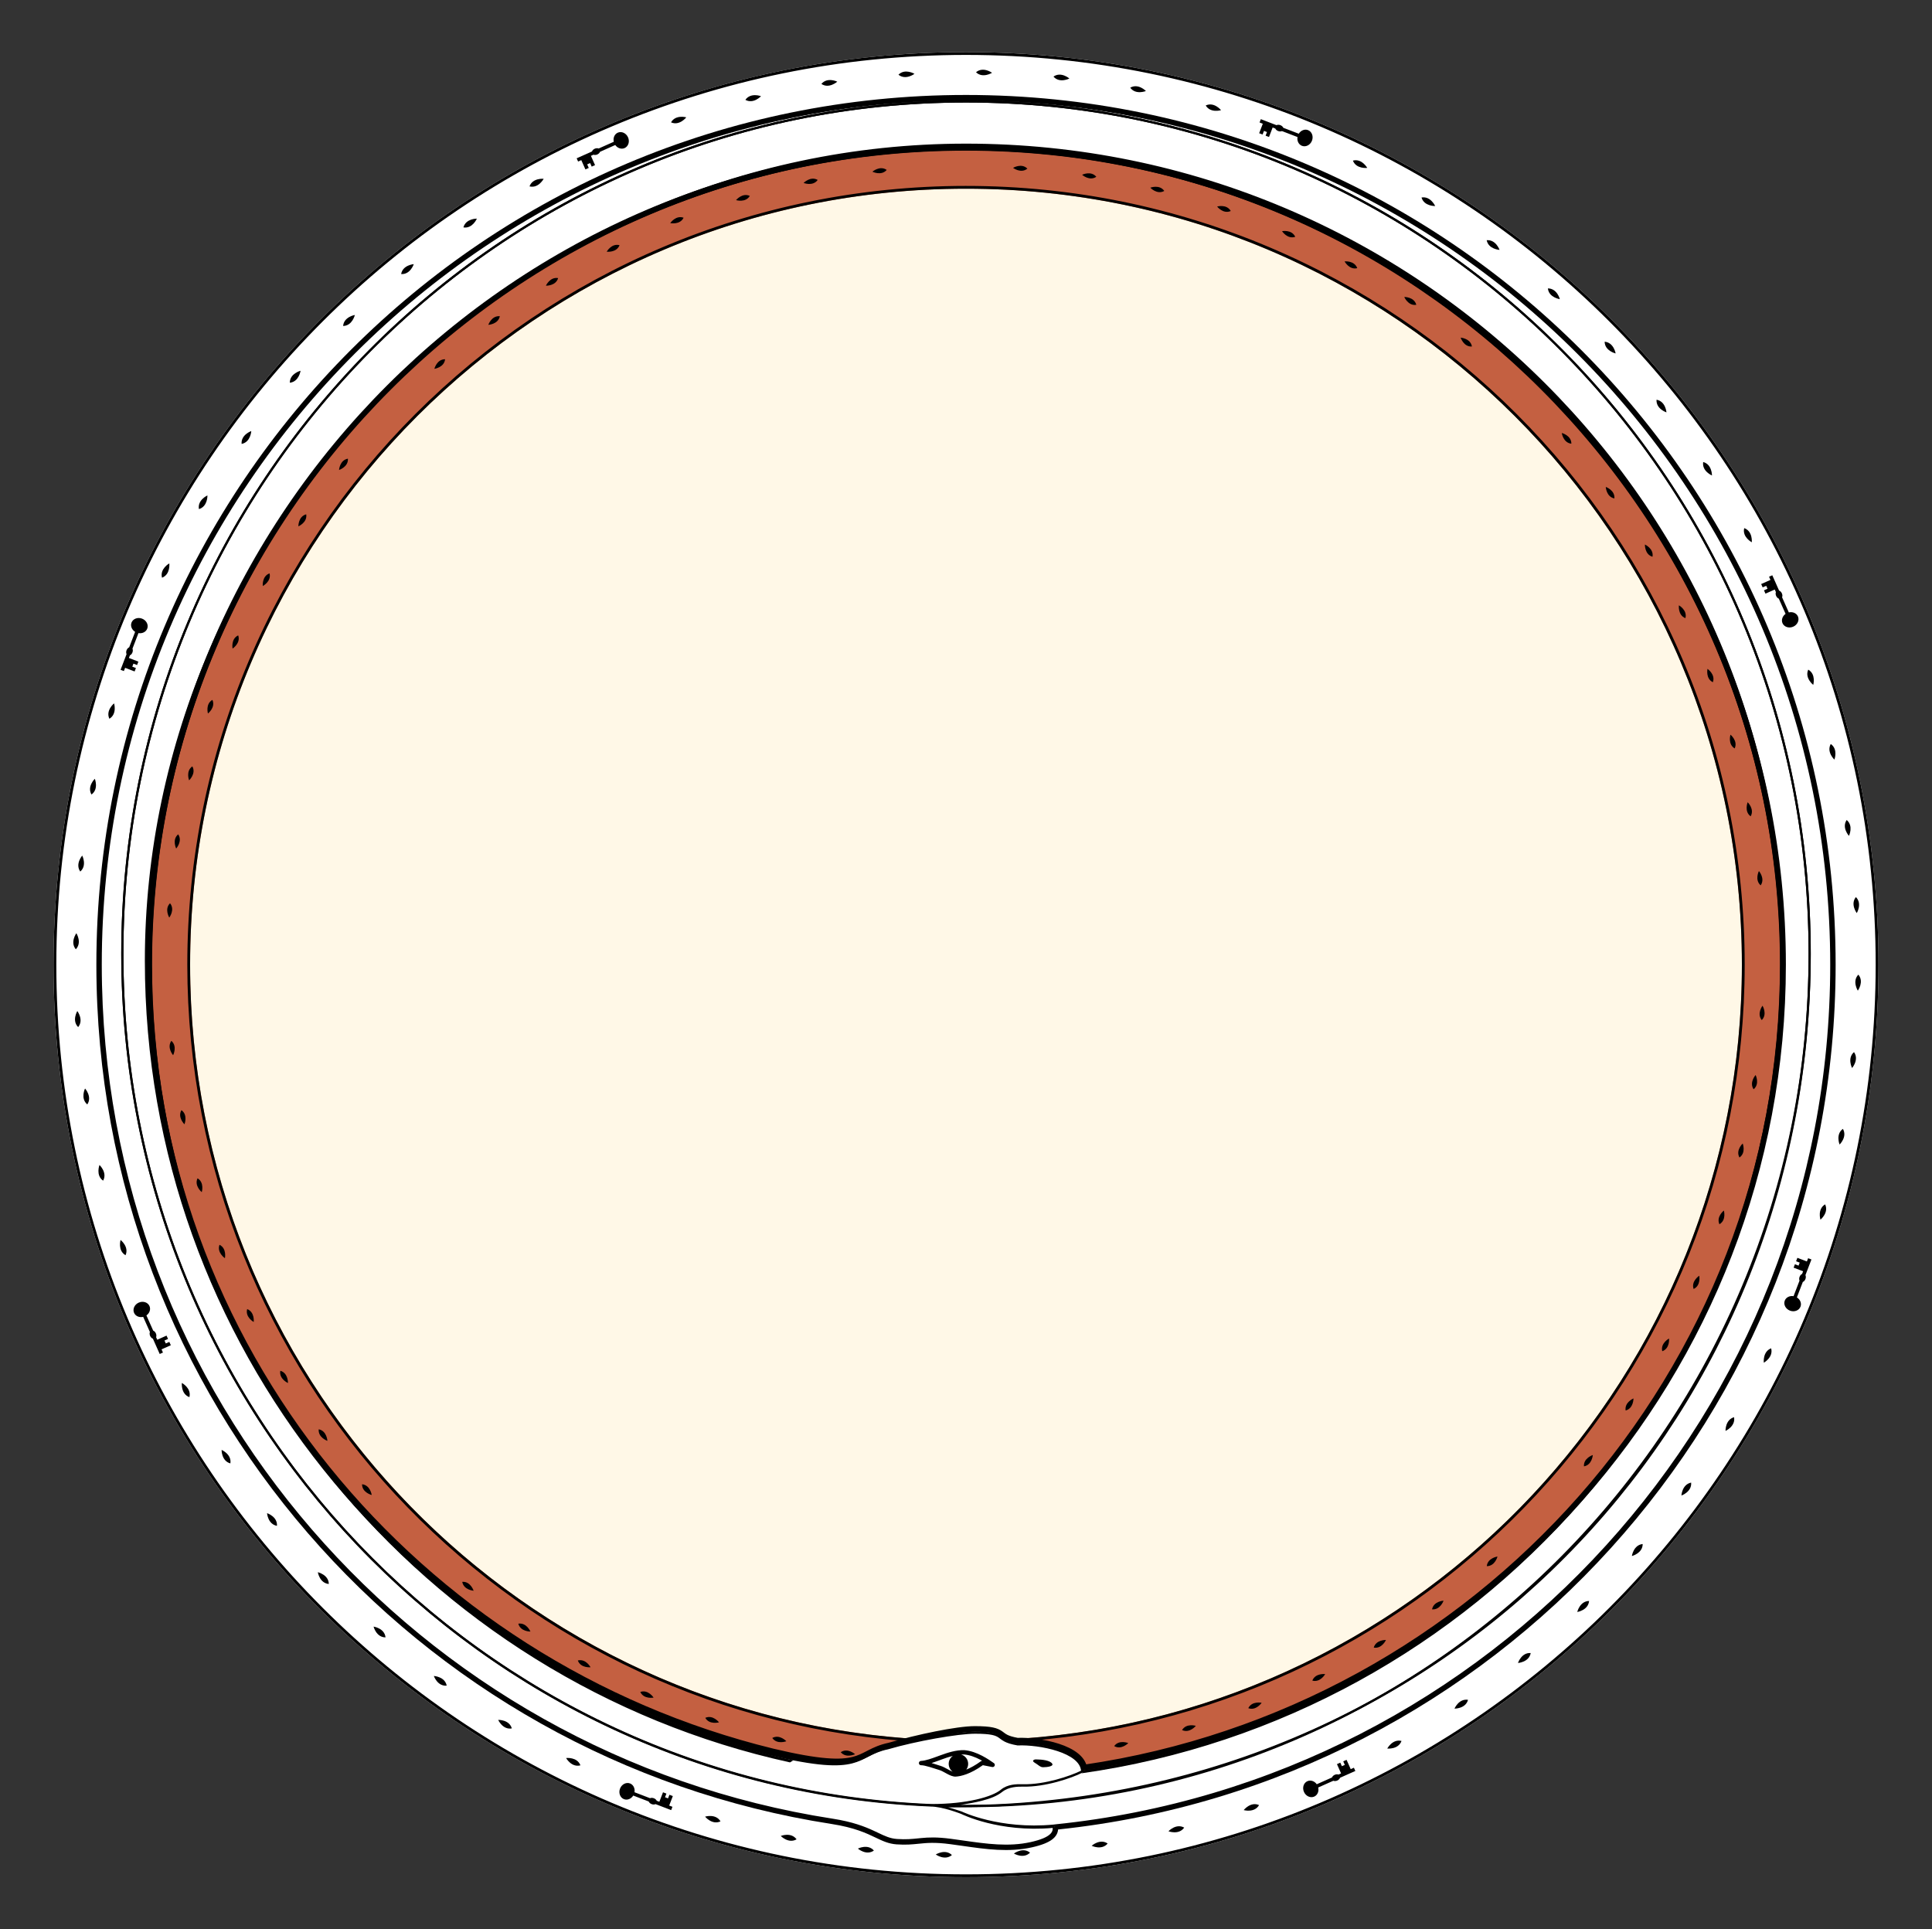
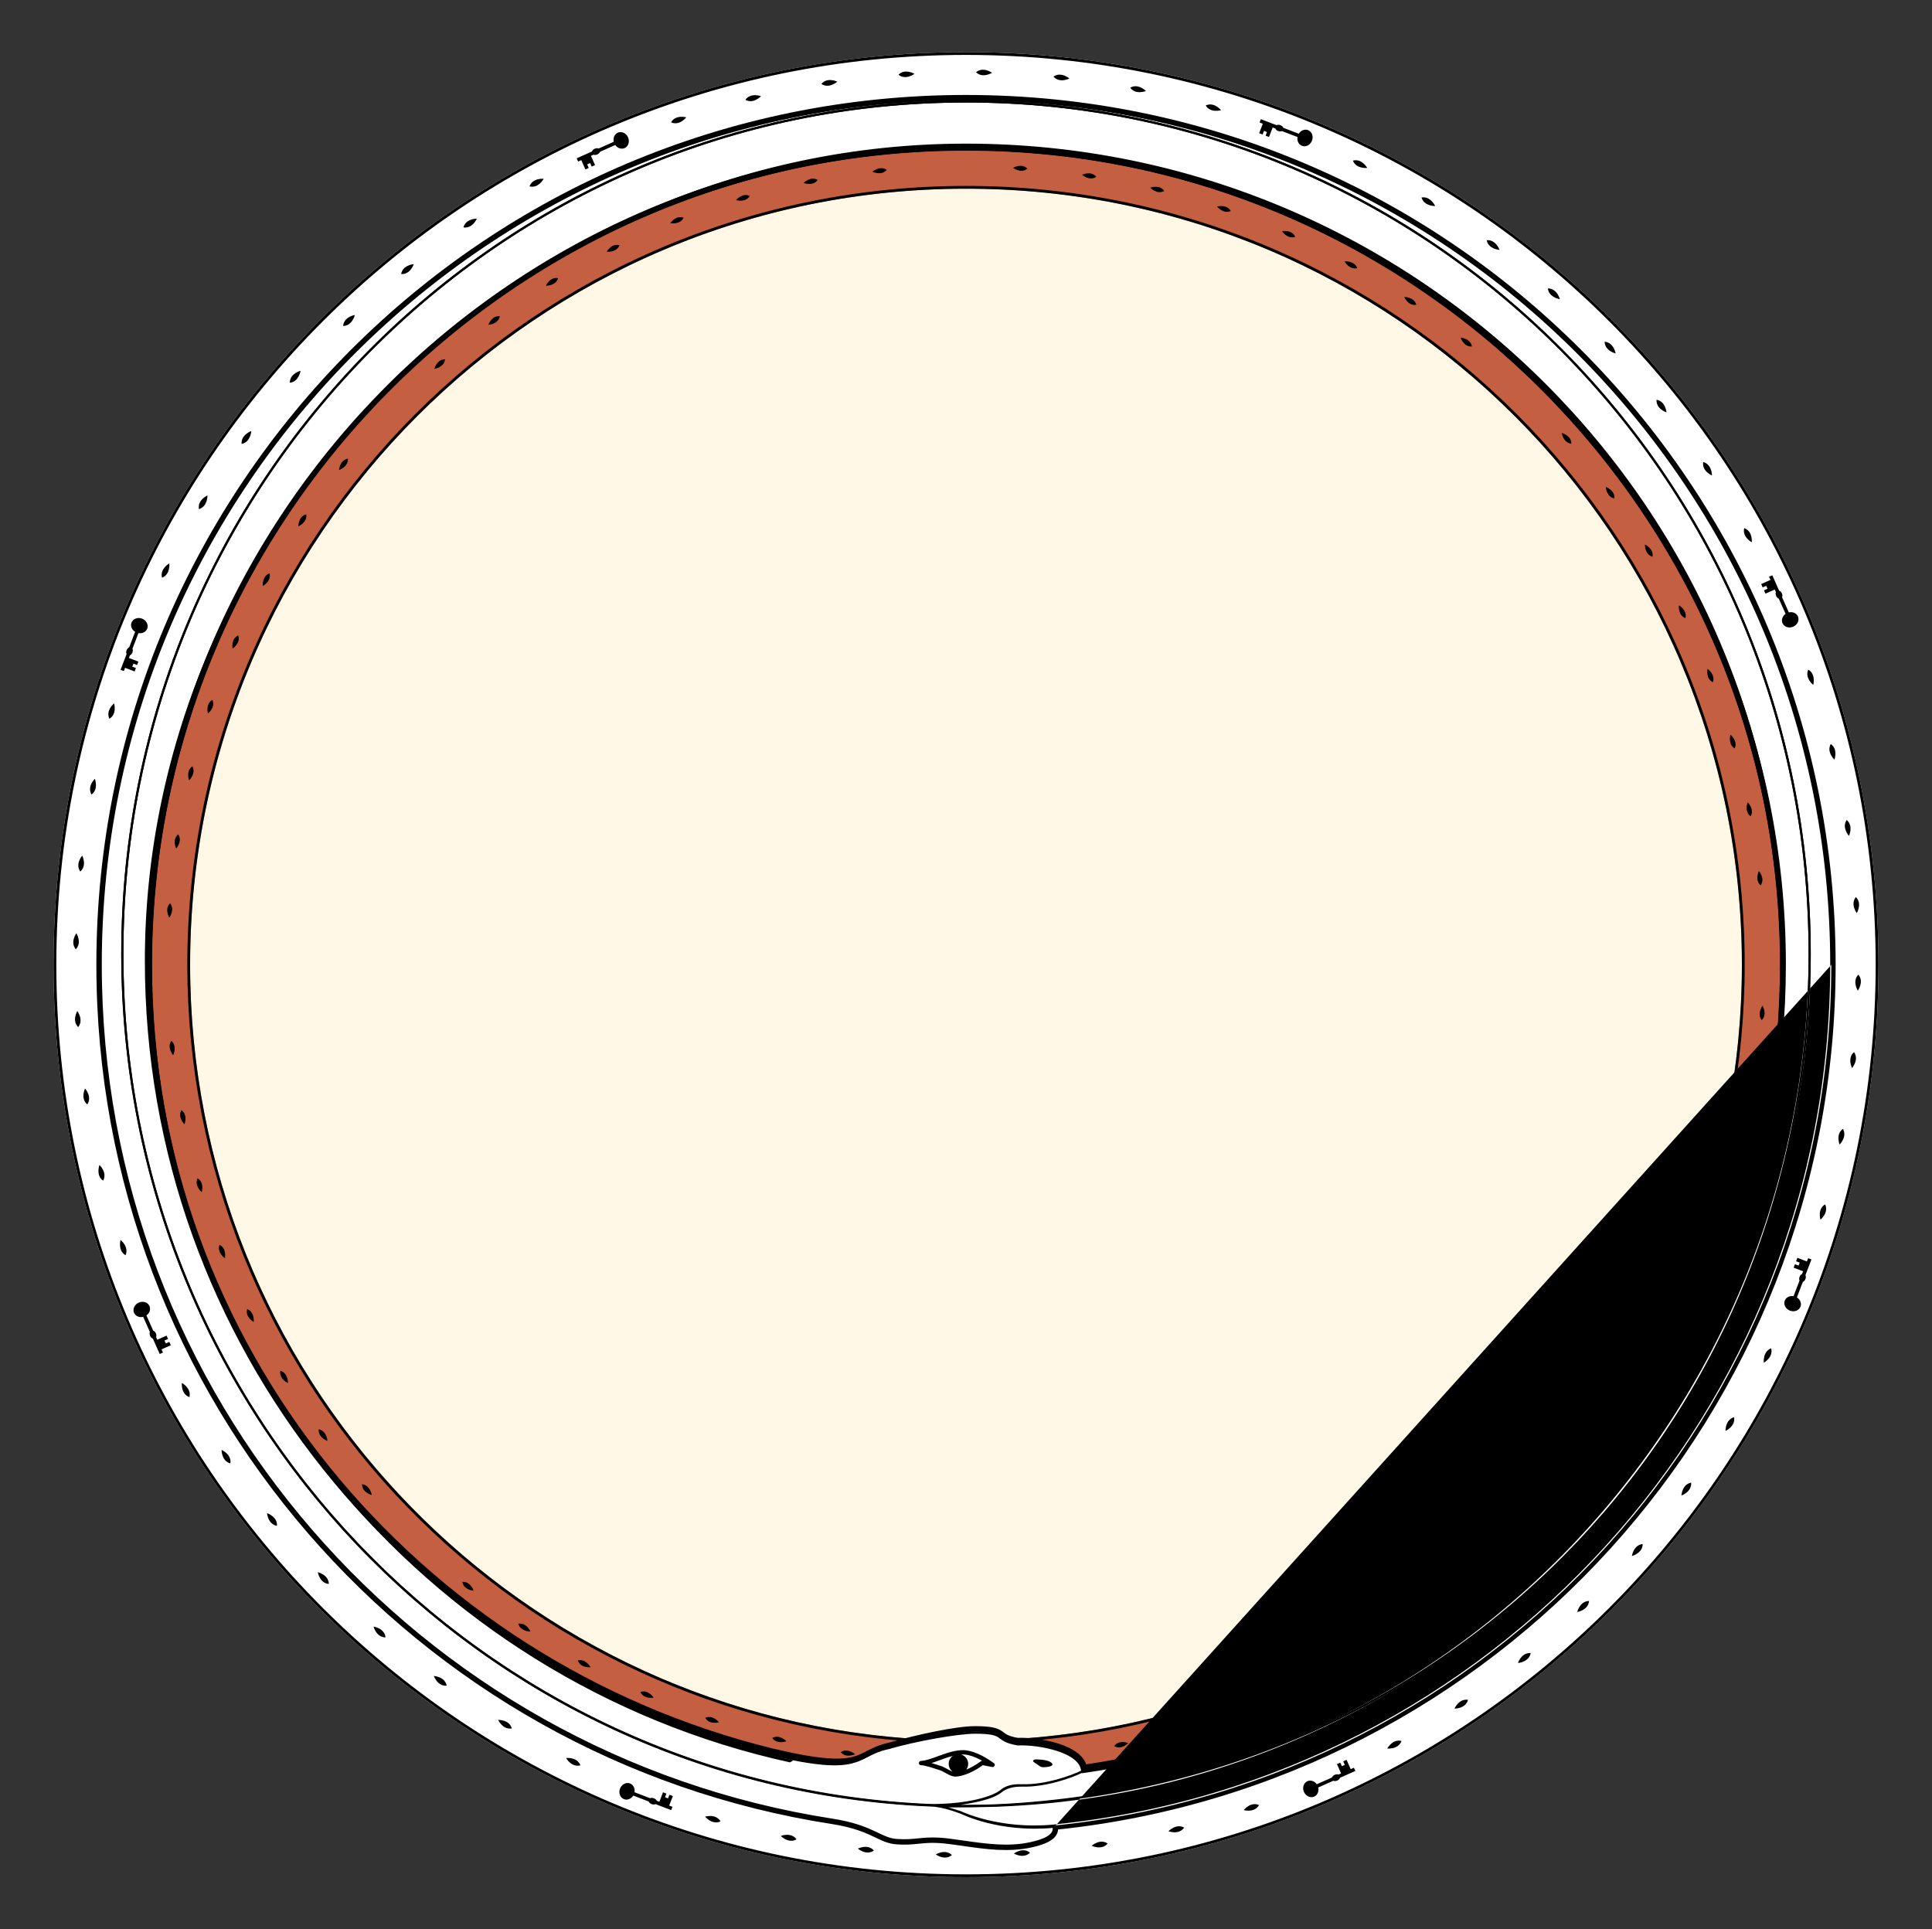
<svg xmlns="http://www.w3.org/2000/svg" id="eFB6LHtki1R1" viewBox="0 0 686 685" shape-rendering="geometricPrecision" text-rendering="geometricPrecision">
  <rect x="0" y="0" width="686" height="685" fill="#333333" stroke="none" />
  <g transform="translate(0 0.5)">
    <circle r="317.5" transform="translate(343 343)" fill="#fff8e7" stroke="#000" stroke-dasharray="2,10" />
    <path d="M343,650c170.104,0,308-137.896,308-308s-137.896-308-308-308-308,137.896-308,308s137.896,308,308,308Zm0,16c178.94,0,324-145.06,324-324s-145.06-324-324-324-324,145.06-324,324s145.06,324,324,324Z" clip-rule="evenodd" fill="#fff" fill-rule="evenodd" />
    <path d="M343,632c160.163,0,290-129.837,290-290s-129.837-290-290-290-290,129.837-290,290s129.837,290,290,290Zm0-14.5c152.154,0,275.5-123.346,275.5-275.5s-123.346-275.5-275.5-275.5-275.5,123.346-275.5,275.5s123.346,275.5,275.5,275.5Z" clip-rule="evenodd" fill="#c46041" fill-rule="evenodd" />
    <path d="M343,640.797c165.446,0,299.566-135.496,299.566-302.638s-134.12-302.637-299.566-302.637c-165.445,0-299.565,135.495-299.565,302.637c0,162.871,127.352,295.692,286.944,302.374c4.442,0,11.137,2.689,11.137,2.689s13.342,6.693,32.593,4.872c.347,1.908-.56,4.154-8.052,5.819-9.366,2.081-18.631.138-28.517-1.163s-11.522.593-19.067.073c-6.036-.417-8.502-4.98-22.977-7.227C148.365,622.76,35.754,495.531,35.754,342C35.754,172.312,173.313,34.753,343,34.753C512.688,34.753,650.247,172.312,650.247,342c0,158.951-120.702,289.71-275.449,305.621l-.689.089c-19.251,1.821-32.645-4.609-32.645-4.609s-5.377-1.92-8.568-2.354c1.828.033,8.269.05,10.104.05Z" fill="#fff" />
    <path d="M343,50.884c-160.143,0-291.182,135.189-291.182,289.771c0,136.303,94.814,250.64,221.557,281.661c33.797,8.065,29.956.384,41.861-2.091c9.977-2.919,24.877-5.542,31.025-5.542c11.707,0,6.244,2.602,15.089,4.162c7.545-.346,22.686,2.508,22.894,9.585-3.729,1.907-13.164,5.159-21.073,4.951-1.576,0-5.047-.227-7.544,1.854-3.122,2.602-12.169,5.178-24.917,5.178C170.963,633.901,43.435,501.143,43.435,338.16C43.435,171.017,177.554,35.522,343,35.522c165.445,0,299.565,135.495,299.565,302.638c0,162.255-123.283,294.188-287.817,302.292-4.786.23-14.592.345-19.429.345c11.137-1.536,16.898-2.688,20.308-5.376c2.477-1.954,5.78-1.95,7.401-1.948h.143c7.909.208,17.344-3.058,21.073-4.965c140.554-20.07,249.038-141.751,249.038-287.853c0-160.143-130.14-289.771-290.282-289.771Z" fill="#fff" />
  </g>
  <g id="eFB6LHtki1R8" transform="translate(25 24.709)" opacity="0" mask="url(#eFB6LHtki1R12)">
    <g>
      <path d="M318,616.797c165.446,0,299.566-135.495,299.566-302.637s-134.12-302.638-299.566-302.638c-165.445,0-299.565,135.496-299.565,302.638c0,162.87,127.352,295.691,286.944,302.374c4.442,0,11.137,2.689,11.137,2.689s13.342,6.693,32.593,4.871c.347,1.908-.56,4.154-8.052,5.819-9.366,2.081-18.631.139-28.517-1.162s-11.522.592-19.067.072c-6.036-.416-8.502-4.98-22.977-7.226C123.365,598.761,10.754,471.531,10.754,318C10.754,148.313,148.313,10.754,318,10.754C487.688,10.754,625.247,148.313,625.247,318c0,158.951-120.702,289.711-275.449,305.621l-.689.089c-19.251,1.822-32.645-4.608-32.645-4.608s-5.377-1.921-8.568-2.355c1.828.034,8.269.05,10.104.05Z" fill="#d6ffda" />
      <path d="M318,26.884c-160.143,0-291.182,135.188-291.182,289.77c0,136.303,94.814,250.641,221.557,281.662c33.797,8.065,29.956.384,41.861-2.092c9.977-2.919,24.877-5.542,31.025-5.542c11.707,0,6.244,2.602,15.089,4.163c7.545-.347,22.686,2.508,22.894,9.584-3.729,1.908-13.164,5.159-21.073,4.951-1.576,0-5.047-.227-7.544,1.855-3.122,2.601-12.169,5.178-24.917,5.178-159.747-6.512-287.275-139.27-287.275-302.254C18.435,147.017,152.554,11.521,318,11.521c165.445,0,299.565,135.495,299.565,302.637c0,162.255-123.283,294.189-287.817,302.293-4.786.229-14.592.345-19.429.345c11.137-1.536,16.898-2.689,20.308-5.377c2.477-1.953,5.78-1.949,7.401-1.947h.143c7.909.208,17.344-3.058,21.073-4.966c140.554-20.07,249.038-141.75,249.038-287.853c0-160.142-130.14-289.77-290.282-289.77Z" fill="#65c56e" />
    </g>
    <mask id="eFB6LHtki1R12" mask-type="alpha">
      <path d="M356.5,599c3.6,2,3.833,4.167,3.5,5-1.833.833-6.1,2.7-8.5,3.5-3,1-10.5,2-13.5,2s-4,0-6,1-4,2.5-5,3-4.5,1.5-8,2c-2.8.4-7.167,1.167-9,1.5.667.167,2.2.6,3,1c1,.5,6,2,8.5,3s8,2.5,15.5,3c6,.4,10.833.167,12.5,0c.167-.167.5-.2.5,1c0,1.5-3,3.5-5,4.5s-10,2-15,2-17.5-2.5-21-3-10.5,1-15,1-8.5-3-10.5-4-8.5-3-13-3.5c-2.121-.236-7.123-1.177-12-2.15L262,601c4.5,1,12.5.5,15,0s9-4.5,12-5.5s15.5-3.5,21.5-5s15-1,17.5-.5s6,3.5,11,3.5s13,3,17.5,5.5Z" transform="translate(0 0)" fill="#fff" stroke="#000" />
    </mask>
  </g>
  <g mask="url(#eFB6LHtki1R18)">
    <g transform="translate(25 23.709)">
-       <path d="M318,616.797c165.446,0,299.566-135.495,299.566-302.637s-134.12-302.638-299.566-302.638c-165.445,0-299.565,135.496-299.565,302.638c0,162.87,127.352,295.691,286.944,302.374c4.442,0,11.137,2.689,11.137,2.689s13.342,6.693,32.593,4.871c.347,1.908-.56,4.154-8.052,5.819-9.366,2.081-18.631.139-28.517-1.162s-11.522.592-19.067.072c-6.036-.416-8.502-4.98-22.977-7.226C123.365,598.761,10.754,471.531,10.754,318C10.754,148.313,148.313,10.754,318,10.754C487.688,10.754,625.247,148.313,625.247,318c0,158.951-120.702,289.711-275.449,305.621l-.689.089c-19.251,1.822-32.645-4.608-32.645-4.608s-5.377-1.921-8.568-2.355c1.828.034,8.269.05,10.104.05Z" fill="#d6ffda" />
      <path d="M318,26.884c-160.143,0-291.182,135.188-291.182,289.77c0,136.303,94.814,250.641,221.557,281.662c33.797,8.065,29.956.384,41.861-2.092c9.977-2.919,24.877-5.542,31.025-5.542c11.707,0,6.244,2.602,15.089,4.163c7.545-.347,22.686,2.508,22.894,9.584-3.729,1.908-13.164,5.159-21.073,4.951-1.576,0-5.047-.227-7.544,1.855-3.122,2.601-12.169,5.178-24.917,5.178-159.747-6.512-287.275-139.27-287.275-302.254C18.435,147.017,152.555,11.521,318,11.521s299.565,135.495,299.565,302.637c0,162.255-123.283,294.189-287.817,302.293-4.786.229-14.592.345-19.429.345c11.137-1.536,16.898-2.688,20.308-5.377c2.477-1.953,5.78-1.949,7.401-1.947h.143c7.909.208,17.344-3.058,21.073-4.966c140.554-20.07,249.038-141.75,249.038-287.853c0-160.142-130.14-289.77-290.282-289.77Z" fill="#65c56e" />
    </g>
    <mask id="eFB6LHtki1R18" mask-type="alpha">
      <path id="eFB6LHtki1R19" d="M-299.392,0c0-165.349,134.042-299.392,299.392-299.392s299.392,134.042,299.392,299.392-134.042,299.392-299.392,299.392-299.392-134.042-299.392-299.392Z" transform="matrix(0-1 1 0 343 342.5)" fill="none" stroke="#736565" stroke-width="20" stroke-dashoffset="1881.396" stroke-dasharray="1881.396" />
    </mask>
  </g>
  <g transform="translate(0 0.5)">
    <path d="M666,342C666,163.612,521.388,19,343,19s-323,144.612-323,323s144.612,323,323,323s323-144.612,323-323ZM343,18c178.94,0,324,145.06,324,324s-145.06,324-324,324-324-145.06-324-324s145.06-324,324-324ZM49.262,462.003c1.509-.672,3.216-.129,3.814,1.212.517,1.162.032,2.541-1.087,3.326l2.406,5.403c.374.143.733.492.946.972s.234.98.089,1.354l.406.913l3.295-1.467.528,1.186-1.259.56.465,1.045l1.259-.56.528,1.186-3.295,1.467.503,1.129-1.152.513-2.419-5.433c-.388-.134-.764-.49-.985-.986-.221-.497-.235-1.014-.074-1.392l-2.392-5.372c-1.342.321-2.707-.241-3.228-1.411-.597-1.341.142-2.973,1.651-3.645ZM220.151,634.56c.592-1.542,2.183-2.366,3.554-1.84c1.187.456,1.819,1.774,1.583,3.121l5.522,2.119c.366-.164.866-.17,1.356.018.491.189.858.528,1.021.894l.932.359l1.293-3.367l1.212.465-.494,1.286l1.068.41.494-1.286l1.212.465-1.293,3.367l1.155.443-.452,1.177-5.553-2.131c-.369.18-.886.193-1.393-.001-.507-.195-.883-.551-1.036-.932l-5.49-2.107c-.722,1.175-2.085,1.743-3.281,1.284-1.37-.526-2.002-2.202-1.41-3.744ZM465.849,49.44c-.592,1.542-2.183,2.366-3.553,1.839-1.187-.456-1.82-1.774-1.584-3.12l-5.521-2.119c-.366.164-.866.17-1.357-.018-.49-.188-.858-.528-1.02-.894l-.933-.358-1.292,3.367-1.212-.465.494-1.286-1.068-.41-.494,1.287-1.212-.465l1.292-3.367-1.154-.443.452-1.177l5.552,2.131c.369-.18.887-.194,1.394.001s.883.551,1.036.932l5.49,2.107c.722-1.176,2.085-1.744,3.28-1.285c1.371.526,2.002,2.203,1.41,3.745ZM633.721,461.295c-.526,1.371.297,2.962,1.839,3.554s3.219-.04,3.745-1.41c.459-1.196-.109-2.559-1.285-3.281l2.108-5.49c.38-.153.737-.529.931-1.036.195-.507.182-1.024.001-1.393l2.132-5.553-1.177-.452-.443,1.155-3.367-1.293-.466,1.212l1.287.494-.41,1.068-1.287-.494-.465,1.212l3.367,1.293-.358.932c-.366.163-.706.53-.894,1.021-.188.49-.182.99-.018,1.356l-2.12,5.522c-1.346-.236-2.665.396-3.12,1.583ZM50.439,219.151c1.542.592,2.366,2.183,1.839,3.553-.456,1.187-1.774,1.82-3.12,1.584l-2.12,5.521c.164.366.17.866-.018,1.357-.188.49-.528.858-.894,1.02l-.358.933l3.367,1.292-.465,1.212-1.286-.494-.41,1.068l1.287.494-.465,1.212-3.367-1.292-.443,1.154-1.177-.452l2.131-5.552c-.18-.369-.194-.887.001-1.394s.551-.883.932-1.036l2.107-5.49c-1.176-.722-1.744-2.085-1.285-3.28.526-1.371,2.203-2.002,3.745-1.41ZM464.216,631.925c-1.342.597-1.884,2.305-1.212,3.814.671,1.508,2.303,2.248,3.645,1.65c1.17-.52,1.732-1.886,1.411-3.228l5.372-2.391c.377.16.895.147,1.391-.074.497-.221.853-.597.986-.985l5.434-2.419-.513-1.152-1.13.503-1.467-3.295-1.186.528.561,1.259-1.045.466-.561-1.259-1.186.528l1.467,3.294-.912.407c-.374-.145-.874-.125-1.354.089s-.829.572-.972.946l-5.403,2.406c-.785-1.119-2.165-1.604-3.326-1.087ZM222.997,48.261c.672,1.509.129,3.216-1.212,3.813-1.162.517-2.541.032-3.326-1.087l-5.403,2.406c-.143.374-.492.733-.972.946-.48.214-.98.234-1.354.089l-.913.406l1.467,3.295-1.186.528-.56-1.259-1.045.465.56,1.259-1.186.528-1.467-3.295-1.129.503-.513-1.152l5.433-2.419c.134-.388.49-.764.986-.985.497-.221,1.014-.235,1.392-.074l5.372-2.392c-.321-1.342.241-2.707,1.411-3.228c1.341-.597,2.973.142,3.645,1.651ZM632.925,220.785c.597,1.341,2.305,1.884,3.814,1.212s2.248-2.304,1.651-3.645c-.521-1.17-1.887-1.732-3.229-1.411l-2.391-5.372c.16-.378.147-.896-.074-1.392s-.597-.853-.985-.986l-2.419-5.433-1.152.512.503,1.13-3.295,1.467.528,1.186l1.259-.56.466,1.044-1.259.561.528,1.186l3.294-1.467.407.913c-.144.374-.125.874.089,1.354.214.479.572.829.946.972l2.406,5.403c-1.119.785-1.604,2.164-1.087,3.326ZM57.527,204.621c-.844-3.179,2.592-5.093,2.592-5.093s.473,3.907-2.592,5.093Zm13.101-24.366c-.564-3.242,3.024-4.848,3.024-4.848s.131,3.935-3.024,4.848Zm15.163-23.137c-.28-3.28,3.433-4.567,3.433-4.567s-.211,3.933-3.433,4.567Zm17.112-21.727c.006-3.293,3.815-4.251,3.815-4.251s-.551,3.9-3.815,4.251Zm18.926-20.153c.292-3.281,4.169-3.902,4.169-3.902s-.888,3.838-4.169,3.902Zm20.6-18.429c.575-3.244,4.49-3.524,4.49-3.524s-1.217,3.747-4.49,3.524Zm22.116-16.565c.855-3.182,4.778-3.119,4.778-3.119s-1.538,3.627-4.778,3.119Zm23.465-14.568c1.129-3.096,5.03-2.69,5.03-2.69s-1.847,3.48-5.03,2.69Zm50.249-22.734c1.646-2.854,5.416-1.774,5.416-1.774s-2.42,3.107-5.416,1.774Zm26.401-7.993c1.888-2.7,5.548-1.294,5.548-1.294s-2.68,2.885-5.548,1.294Zm26.987-5.653c2.114-2.526,5.637-.804,5.637-.804s-2.919,2.64-5.637.804Zm27.367-3.273c2.325-2.332,5.684-.309,5.684-.309s-3.137,2.376-5.684.309Zm27.541-.871c2.518-2.121,5.688.19,5.688.19s-3.331,2.093-5.688-.19Zm27.504,1.544c2.692-1.893,5.648.686,5.648.686s-3.499,1.794-5.648-.686Zm27.256,3.942c2.845-1.651,5.565,1.178,5.565,1.178s-3.64,1.482-5.565-1.178Zm26.802,6.314c2.976-1.396,5.439,1.661,5.439,1.661s-3.753,1.159-5.439-1.661ZM38.837,254.697c-1.393-2.984,1.669-5.46,1.669-5.46s1.154,3.765-1.669,5.46Zm-6.354,26.9c-1.648-2.853,1.186-5.585,1.186-5.585s1.478,3.65-1.186,5.585Zm-3.981,27.351c-1.891-2.698.694-5.667.694-5.667s1.791,3.508-.694,5.667Zm-1.582,27.597c-2.119-2.523.197-5.706.197-5.706s2.09,3.338-.197,5.706Zm.834,27.632c-2.33-2.33-.301-5.703-.301-5.703s2.373,3.144.301,5.703Zm3.238,27.455c-2.525-2.118-.797-5.655-.797-5.655s2.638,2.926.797,5.655ZM36.612,418.7c-2.7-1.89-1.288-5.564-1.288-5.564s2.883,2.685,1.288,5.564Zm7.963,26.479c-2.854-1.647-1.768-5.431-1.768-5.431s3.106,2.424,1.768,5.431Zm22.679,50.385c-3.096-1.128-2.684-5.043-2.684-5.043s3.479,1.848,2.684,5.043Zm14.544,23.524c-3.183-.854-3.114-4.79-3.114-4.79s3.627,1.538,3.114,4.79Zm16.543,22.168c-3.245-.574-3.52-4.501-3.52-4.501s3.747,1.216,3.52,4.501Zm18.412,20.643c-3.283-.289-3.899-4.177-3.899-4.177s3.839.885,3.899,4.177Zm20.139,18.962c-3.295-.001-4.248-3.822-4.248-3.822s3.901.548,4.248,3.822Zm21.717,17.14c-3.282.285-4.565-3.438-4.565-3.438s3.934.207,4.565,3.438Zm23.128,15.182c-3.245.57-4.847-3.027-4.847-3.027s3.937-.137,4.847,3.027Zm24.362,13.111c-3.183.851-5.092-2.594-5.092-2.594s3.909-.48,5.092,2.594Zm49.735,19.889c-2.997,1.399-5.481-1.675-5.481-1.675s3.779-1.159,5.481,1.675Zm27.003,6.377c-2.864,1.655-5.607-1.19-5.607-1.19s3.664-1.484,5.607,1.19Zm27.458,3.995c-2.709,1.899-5.689-.696-5.689-.696s3.521-1.798,5.689.696Zm27.705,1.587c-2.534,2.127-5.729-.198-5.729-.198s3.352-2.098,5.729.198Zm27.738-.84c-2.338,2.34-5.724.303-5.724.303s3.156-2.383,5.724-.303Zm27.562-3.252c-2.126,2.534-5.677.8-5.677.8s2.938-2.648,5.677-.8Zm27.175-5.645c-1.898,2.711-5.586,1.293-5.586,1.293s2.695-2.894,5.586-1.293Zm26.582-7.995c-1.654,2.865-5.452,1.775-5.452,1.775s2.433-3.118,5.452-1.775Zm50.582-22.774c-1.133,3.109-5.063,2.696-5.063,2.696s1.856-3.494,5.063-2.696Zm23.616-14.604c-.857,3.196-4.809,3.127-4.809,3.127s1.545-3.642,4.809-3.127Zm22.255-16.612c-.576,3.258-4.519,3.534-4.519,3.534s1.222-3.762,4.519-3.534Zm20.725-18.486c-.29,3.296-4.194,3.915-4.194,3.915s.89-3.855,4.194-3.915Zm19.037-20.221c-.002,3.308-3.837,4.265-3.837,4.265s.55-3.917,3.837-4.265Zm17.208-21.805c.286,3.296-3.452,4.583-3.452,4.583s.208-3.949,3.452-4.583Zm15.242-23.223c.573,3.258-3.039,4.867-3.039,4.867s-.138-3.953,3.039-4.867Zm13.164-24.461c.854,3.196-2.604,5.113-2.604,5.113s-.481-3.925,2.604-5.113Zm19.164-51.11c1.396,2.977-1.661,5.44-1.661,5.44s-1.158-3.754,1.661-5.44Zm6.313-26.802c1.651,2.845-1.178,5.565-1.178,5.565s-1.482-3.64,1.178-5.565Zm3.942-27.255c1.893,2.691-.686,5.647-.686,5.647s-1.794-3.498.686-5.647Zm1.545-27.504c2.12,2.518-.19,5.688-.19,5.688s-2.093-3.331.19-5.688Zm-.872-27.54c2.333,2.325.309,5.684.309,5.684s-2.376-3.137-.309-5.684Zm-3.273-27.368c2.526,2.114.805,5.637.805,5.637s-2.64-2.919-.805-5.637Zm-5.653-26.986c2.701,1.887,1.294,5.547,1.294,5.547s-2.884-2.679-1.294-5.547Zm-7.992-26.402c2.854,1.646,1.774,5.415,1.774,5.415s-3.108-2.42-1.774-5.415Zm-22.734-50.248c3.096,1.128,2.69,5.03,2.69,5.03s-3.48-1.847-2.69-5.03Zm-14.569-23.465c3.182.855,3.119,4.778,3.119,4.778s-3.628-1.538-3.119-4.778Zm-16.564-22.117c3.244.576,3.524,4.49,3.524,4.49s-3.747-1.217-3.524-4.49Zm-18.428-20.599c3.281.292,3.902,4.168,3.902,4.168s-3.838-.888-3.902-4.168ZM549.61,101.901c3.293.006,4.25,3.816,4.25,3.816s-3.899-.552-4.25-3.816ZM527.882,84.789c3.28-.28,4.567,3.433,4.567,3.433s-3.932-.211-4.567-3.433ZM504.745,69.627c3.243-.564,4.849,3.024,4.849,3.024s-3.935.131-4.849-3.024ZM480.378,56.526c3.18-.844,5.093,2.592,5.093,2.592s-3.907.473-5.093-2.592Z" clip-rule="evenodd" fill-rule="evenodd" />
    <path d="M343,52.99C502.616,52.99,632.01,182.384,632.01,342c0,145.177-107.044,265.354-246.51,285.907l-1.5,1.217C524.747,609.206,633,488.245,633,342C633,181.837,503.163,52,343,52s-290,129.837-290,290c0,138.705,97.379,254.666,227.5,283.248l1.217-.748C151.537,596.393,53.99,480.588,53.99,342C53.99,182.384,183.384,52.99,343,52.99Zm0,12.52C190.299,65.51,66.51,189.299,66.51,342C66.51,487.296,178.584,606.416,321,617.627l1.5-.878C179.919,606.261,67.5,487.259,67.5,342C67.5,189.846,190.846,66.5,343,66.5s275.5,123.346,275.5,275.5c0,145.598-112.945,264.817-256,274.821l2.5.806C507.416,606.416,619.49,487.296,619.49,342C619.49,189.299,495.701,65.51,343,65.51ZM625.163,313.845c1.683-2.416-.621-5.077-.621-5.077s-1.594,3.141.621,5.077Zm-3.559-24.504c1.467-2.555-1.059-5.004-1.059-5.004s-1.315,3.269,1.059,5.004Zm-5.671-24.102c1.239-2.673-1.489-4.892-1.489-4.892s-1.027,3.372,1.489,4.892Zm-7.741-23.513c1.003-2.772-1.908-4.743-1.908-4.743s-.73,3.449,1.908,4.743Zm-9.749-22.745c.759-2.849-2.312-4.558-2.312-4.558s-.428,3.5,2.312,4.558Zm-11.684-21.806c.509-2.905-2.698-4.339-2.698-4.339s-.123,3.525,2.698,4.339Zm-13.531-20.702c.254-2.939-3.065-4.086-3.065-4.086s.184,3.522,3.065,4.086Zm-15.277-19.437c-.001-2.949-3.407-3.802-3.407-3.802s.488,3.493,3.407,3.802Zm-35.303-34.503c-.511-2.905-4.012-3.15-4.012-3.15s1.084,3.354,4.012,3.15Zm-19.759-14.806c-.76-2.849-4.27-2.786-4.27-2.786s1.371,3.246,4.27,2.786ZM481.921,94.711c-1.004-2.772-4.495-2.402-4.495-2.402s1.648,3.114,4.495,2.402ZM459.905,83.581c-1.241-2.673-4.686-2-4.686-2s1.911,2.958,4.686,2Zm-22.897-9.164c-1.468-2.554-4.842-1.582-4.842-1.582s2.161,2.78,4.842,1.582Zm-23.606-7.121c-1.684-2.416-4.96-1.152-4.96-1.152s2.393,2.58,4.96,1.152Zm-24.131-5.028c-1.888-2.26-5.041-.713-5.041-.713s2.607,2.361,5.041.713Zm-24.475-2.894c-2.076-2.086-5.084-.269-5.084-.269s2.803,2.123,5.084.269ZM625.553,361.684c2.086-2.084.268-5.103.268-5.103s-2.123,2.813-.268,5.103Zm-2.891,24.57c2.259-1.894.712-5.06.712-5.06s-2.36,2.617-.712,5.06Zm-5.025,24.224c2.416-1.691,1.151-4.979,1.151-4.979s-2.58,2.402-1.151,4.979Zm-7.118,23.696c2.554-1.474,1.581-4.86,1.581-4.86s-2.78,2.168-1.581,4.86Zm-9.16,22.985c2.673-1.246,1.999-4.704,1.999-4.704s-2.958,1.918-1.999,4.704Zm-11.129,22.1c2.772-1.008,2.402-4.512,2.402-4.512s-3.114,1.654-2.402,4.512Zm-13.012,21.047c2.849-.763,2.786-4.286,2.786-4.286s-3.247,1.376-2.786,4.286ZM562.415,520.14c2.904-.512,3.149-4.027,3.149-4.027s-3.354,1.088-3.149,4.027Zm-34.499,35.434c2.95,0,3.802-3.419,3.802-3.419s-3.493.489-3.802,3.419Zm-19.435,15.333c2.939.257,4.086-3.075,4.086-3.075s-3.522.183-4.086,3.075Zm-20.7,13.581c2.905.511,4.338-2.708,4.338-2.708s-3.524-.124-4.338,2.708Zm-21.805,11.727c2.849.762,4.558-2.32,4.558-2.32s-3.5-.43-4.558,2.32Zm-22.743,9.783c2.772,1.008,4.743-1.914,4.743-1.914s-3.45-.733-4.743,1.914Zm-23.513,7.769c2.673,1.244,4.892-1.495,4.892-1.495s-3.372-1.03-4.892,1.495Zm-24.101,5.688c2.555,1.473,5.004-1.062,5.004-1.062s-3.27-1.321-5.004,1.062Zm-97.087,2.17c1.902,2.268,5.08.715,5.08.715s-2.628-2.37-5.08-.715Zm-24.317-5.045c1.697,2.425,4.999,1.155,4.999,1.155s-2.412-2.59-4.999-1.155Zm-23.788-7.147c1.479,2.565,4.878,1.587,4.878,1.587s-2.176-2.79-4.878-1.587Zm-23.073-9.198c1.251,2.684,4.722,2.007,4.722,2.007s-1.925-2.97-4.722-2.007Zm-22.186-11.173c1.012,2.783,4.53,2.411,4.53,2.411s-1.66-3.127-4.53-2.411ZM184.04,575.995c.767,2.861,4.303,2.798,4.303,2.798s-1.381-3.26-4.303-2.798Zm-19.91-14.862c.514,2.917,4.042,3.163,4.042,3.163s-1.092-3.368-4.042-3.163Zm-35.574-34.639c.001,2.962,3.433,3.817,3.433,3.817s-.491-3.506-3.433-3.817Zm-15.391-19.513c-.257,2.951,3.088,4.102,3.088,4.102s-.185-3.536-3.088-4.102ZM99.532,486.196c-.513,2.917,2.719,4.356,2.719,4.356s.124-3.539-2.719-4.356ZM87.759,464.303c-.765,2.861,2.329,4.577,2.329,4.577s.432-3.515-2.329-4.577Zm-9.821-22.835c-1.011,2.783,1.922,4.762,1.922,4.762s.736-3.463-1.922-4.762ZM70.139,417.86c-1.25,2.684,1.5,4.912,1.5,4.912s1.035-3.386-1.5-4.912Zm-5.712-24.199c-1.478,2.565,1.067,5.024,1.067,5.024s1.326-3.282-1.067-5.024Zm-3.582-24.603c-1.696,2.426.625,5.098.625,5.098s1.606-3.154-.625-5.098Zm-.472-48.854c-2.086,2.077-.269,5.084-.269,5.084s2.123-2.803.269-5.084Zm2.894-24.475c-2.26,1.887-.713,5.041-.713,5.041s2.361-2.608.713-5.041Zm5.029-24.131c-2.416,1.685-1.152,4.96-1.152,4.96s2.58-2.393,1.152-4.96Zm7.12-23.605c-2.554,1.468-1.582,4.841-1.582,4.841s2.78-2.16,1.582-4.841Zm9.163-22.897c-2.673,1.241-2,4.686-2,4.686s2.958-1.911,2-4.686Zm11.131-22.018c-2.772,1.005-2.402,4.495-2.402,4.495s3.114-1.647,2.402-4.495Zm13.017-20.967c-2.849.761-2.787,4.27-2.787,4.27s3.247-1.371,2.787-4.27Zm14.805-19.759c-2.905.51-3.15,4.012-3.15,4.012s3.354-1.085,3.15-4.012Zm34.503-35.303c-2.949.001-3.802,3.407-3.802,3.407s3.493-.488,3.802-3.407Zm19.436-15.277c-2.938-.255-4.086,3.064-4.086,3.064s3.522-.183,4.086-3.064Zm20.703-13.531c-2.905-.509-4.339,2.699-4.339,2.699s3.524.122,4.339-2.699Zm21.806-11.684c-2.849-.759-4.558,2.312-4.558,2.312s3.5.428,4.558-2.312Zm22.745-9.749c-2.771-1.003-4.743,1.908-4.743,1.908s3.449.73,4.743-1.908Zm23.513-7.741c-2.673-1.24-4.892,1.489-4.892,1.489s3.372,1.026,4.892-1.489Zm24.102-5.671c-2.554-1.467-5.004,1.059-5.004,1.059s3.269,1.315,5.004-1.059Zm24.504-3.559c-2.416-1.683-5.077.621-5.077.621s3.141,1.594,5.077-.621Z" clip-rule="evenodd" fill-rule="evenodd" />
    <path d="M343,35.906c-165.229,0-299.181,135.32-299.181,302.253c0,162.777,127.364,295.362,286.899,301.87c6.346,0,11.763-.642,15.975-1.604c4.229-.965,7.198-2.244,8.688-3.485c2.408-2.007,5.665-1.968,7.367-1.947.155.002.296.003.424.003l.01.001c7.672.201,16.831-2.896,20.665-4.798-.126-1.517-1.009-2.847-2.447-4.002-1.517-1.217-3.616-2.208-5.971-2.978-4.708-1.54-10.333-2.162-14.061-1.99l-.042.002-.042-.008c-2.235-.394-3.591-.858-4.55-1.344-.699-.354-1.192-.726-1.627-1.055-.155-.117-.302-.228-.449-.331-1.102-.775-2.561-1.426-8.396-1.426-6.097,0-20.958,2.612-30.917,5.526l-.015.004-.015.004c-2.928.608-4.884,1.535-6.714,2.471-.183.093-.365.187-.546.281-1.638.844-3.26,1.681-5.444,2.242-4.851,1.247-12.42,1.129-29.325-2.906h-.002C146.375,591.627,51.434,477.14,51.434,340.655C51.434,185.863,182.643,50.5,343,50.5c160.354,0,290.666,129.799,290.666,290.155c0,146.274-108.594,268.099-249.304,288.223-3.803,1.93-13.244,5.187-21.195,4.979-.002,0-.004,0-.005,0h-.134c-1.636-.002-4.804.005-7.163,1.865-1.766,1.393-4.119,2.37-7.401,3.191-2.111.529-4.621.997-7.626,1.468c4.821-.049,10.571-.153,13.892-.312c0,0,0,0,0,0c164.328-8.095,287.451-139.858,287.451-301.91C642.181,171.226,508.23,35.906,343,35.906ZM363.164,633.764c-.001,0-.002,0-.002,0l.01-.384v.385m-27.887,6.918l.034.498c4.839,0,14.652-.116,19.448-.345c164.74-8.115,288.182-140.219,288.182-302.677c0-167.35-134.288-303.021-299.949-303.021s-299.949,135.671-299.949,303.021c0,163.187,127.689,296.117,287.644,302.638h.007.008c1.583,0,3.109-.039,4.575-.114Zm49.321-12.616c-.168-1.765-1.206-3.249-2.725-4.469-1.617-1.297-3.813-2.325-6.213-3.109-4.782-1.564-10.475-2.198-14.292-2.029-2.163-.385-3.43-.828-4.295-1.266-.633-.321-1.048-.634-1.469-.952-.165-.125-.331-.251-.512-.378-1.304-.916-2.967-1.565-8.838-1.565-6.197,0-21.126,2.631-31.119,5.553-3.016.629-5.04,1.589-6.892,2.536-.183.094-.365.187-.546.28-1.641.846-3.189,1.644-5.285,2.183-4.654,1.196-12.062,1.123-28.954-2.908C146.89,590.962,52.202,476.775,52.202,340.655C52.202,186.282,183.072,51.268,343,51.268c159.931,0,289.898,129.457,289.898,289.387c0,145.765-108.127,267.188-248.292,287.412Z" clip-rule="evenodd" fill-rule="evenodd" />
-     <path d="M343,35.138C173.524,35.138,36.137,172.525,36.137,342c0,153.339,112.471,280.41,259.417,303.217c7.28,1.13,11.55,2.845,14.756,4.331.512.237.993.466,1.454.686c2.437,1.161,4.272,2.036,6.735,2.206c3.192.22,5.307.004,7.478-.217.368-.038.738-.076,1.114-.111c2.612-.248,5.522-.397,10.498.258c1.524.2,3.03.415,4.522.628c8.226,1.175,16.005,2.286,23.862.54c3.728-.829,5.748-1.789,6.792-2.729.515-.463.787-.917.918-1.346.096-.317.119-.634.094-.953-9.518.851-17.576-.361-23.278-1.796-2.888-.727-5.172-1.512-6.736-2.116-.782-.302-1.385-.559-1.793-.741-.204-.091-.359-.163-.464-.213-.032-.015-.059-.028-.081-.039l-.039-.018-.027-.013-.004-.002-.056-.022c-.049-.02-.122-.048-.217-.085-.19-.072-.466-.176-.812-.302-.693-.25-1.662-.584-2.768-.917-2.224-.671-4.963-1.329-7.124-1.329-.005,0-.011,0-.016,0-159.8-6.691-287.312-139.684-287.312-302.758C43.05,170.809,177.338,35.138,343,35.138ZM374.072,647.328c-.002,0-.004,0-.006,0-9.573.905-17.689-.241-23.41-1.613-2.861-.686-5.122-1.428-6.666-1.998-.772-.284-1.365-.526-1.763-.696-.199-.085-.35-.152-.45-.197-.05-.023-.087-.041-.112-.052l-.027-.013-.008-.004c0,0,0,0-.011.022l.011-.022c-.012-.005-.025-.011-.037-.015l-.032.087c.031-.087.032-.087.032-.087l-.002-.001-.003-.001-.012-.004-.046-.016c-.041-.015-.1-.036-.178-.063-.154-.053-.378-.13-.656-.224-.556-.188-1.332-.443-2.207-.711-.602-.184-1.254-.376-1.916-.557c2.46.012,5.305.018,6.427.018c165.661,0,299.949-135.671,299.949-303.022c0-167.35-134.288-303.021-299.949-303.021C512.475,35.138,649.862,172.525,649.862,342c0,158.752-120.551,289.348-275.104,305.239l-.01.001-.676.088Zm-41.198-6.964c.01-.001.019-.001.029-.001c1.823.033,8.26.05,10.097.05c165.229,0,299.181-135.32,299.181-302.254C642.181,171.226,508.229,35.906,343,35.906c-165.23,0-299.182,135.32-299.182,302.253c0,162.665,127.189,295.313,286.568,301.99.781.001,1.625.082,2.488.215Zm41.616,7.684c.091.513.101,1.068-.072,1.638-.177.58-.534,1.15-1.139,1.694-1.196,1.076-3.376,2.071-7.14,2.908-8.005,1.779-15.943.643-24.166-.533-1.484-.212-2.979-.426-4.484-.624-4.91-.646-7.761-.498-10.325-.255-.371.036-.738.073-1.104.11-2.175.223-4.353.445-7.614.22-2.62-.181-4.601-1.127-7.04-2.291-.455-.217-.925-.442-1.419-.67-3.154-1.462-7.355-3.152-14.551-4.269C148.121,623.111,35.369,495.723,35.369,342C35.369,172.1,173.1,34.37,343,34.37C512.899,34.37,650.63,172.1,650.63,342c0,159.148-120.851,290.07-275.789,306.003-.002,0-.003,0-.005,0l-.346.045Z" clip-rule="evenodd" fill-rule="evenodd" />
+     <path d="M343,35.138C173.524,35.138,36.137,172.525,36.137,342c0,153.339,112.471,280.41,259.417,303.217c7.28,1.13,11.55,2.845,14.756,4.331.512.237.993.466,1.454.686c2.437,1.161,4.272,2.036,6.735,2.206c3.192.22,5.307.004,7.478-.217.368-.038.738-.076,1.114-.111c2.612-.248,5.522-.397,10.498.258c1.524.2,3.03.415,4.522.628c8.226,1.175,16.005,2.286,23.862.54c3.728-.829,5.748-1.789,6.792-2.729.515-.463.787-.917.918-1.346.096-.317.119-.634.094-.953-9.518.851-17.576-.361-23.278-1.796-2.888-.727-5.172-1.512-6.736-2.116-.782-.302-1.385-.559-1.793-.741-.204-.091-.359-.163-.464-.213-.032-.015-.059-.028-.081-.039l-.039-.018-.027-.013-.004-.002-.056-.022c-.049-.02-.122-.048-.217-.085-.19-.072-.466-.176-.812-.302-.693-.25-1.662-.584-2.768-.917-2.224-.671-4.963-1.329-7.124-1.329-.005,0-.011,0-.016,0-159.8-6.691-287.312-139.684-287.312-302.758C43.05,170.809,177.338,35.138,343,35.138ZM374.072,647.328c-.002,0-.004,0-.006,0-9.573.905-17.689-.241-23.41-1.613-2.861-.686-5.122-1.428-6.666-1.998-.772-.284-1.365-.526-1.763-.696-.199-.085-.35-.152-.45-.197-.05-.023-.087-.041-.112-.052l-.027-.013-.008-.004c0,0,0,0-.011.022l.011-.022c-.012-.005-.025-.011-.037-.015l-.032.087c.031-.087.032-.087.032-.087l-.002-.001-.003-.001-.012-.004-.046-.016c-.041-.015-.1-.036-.178-.063-.154-.053-.378-.13-.656-.224-.556-.188-1.332-.443-2.207-.711-.602-.184-1.254-.376-1.916-.557c2.46.012,5.305.018,6.427.018c165.661,0,299.949-135.671,299.949-303.022c0-167.35-134.288-303.021-299.949-303.021C512.475,35.138,649.862,172.525,649.862,342c0,158.752-120.551,289.348-275.104,305.239l-.01.001-.676.088Zm-41.198-6.964c.01-.001.019-.001.029-.001c1.823.033,8.26.05,10.097.05c165.229,0,299.181-135.32,299.181-302.254C642.181,171.226,508.229,35.906,343,35.906c-165.23,0-299.182,135.32-299.182,302.253c0,162.665,127.189,295.313,286.568,301.99.781.001,1.625.082,2.488.215Zm41.616,7.684c.091.513.101,1.068-.072,1.638-.177.58-.534,1.15-1.139,1.694-1.196,1.076-3.376,2.071-7.14,2.908-8.005,1.779-15.943.643-24.166-.533-1.484-.212-2.979-.426-4.484-.624-4.91-.646-7.761-.498-10.325-.255-.371.036-.738.073-1.104.11-2.175.223-4.353.445-7.614.22-2.62-.181-4.601-1.127-7.04-2.291-.455-.217-.925-.442-1.419-.67-3.154-1.462-7.355-3.152-14.551-4.269C148.121,623.111,35.369,495.723,35.369,342C35.369,172.1,173.1,34.37,343,34.37C512.899,34.37,650.63,172.1,650.63,342l-.346.045Z" clip-rule="evenodd" fill-rule="evenodd" />
    <path d="M342.297,621.716c4.273.313,8.569,3.34,10.164,4.476l-3.667-.714c-4.413,3.234-8.523,3.234-10.21,3.329-1.688.094-2.959-.984-4.926-1.563-1.573-.463-5.175-1.778-6.621-1.697c4.242-.238,9.774-3.951,15.26-3.831Z" fill="#fff" />
    <path d="M342.314,620.896c-2.902-.064-5.78.885-8.375,1.827-.314.114-.623.227-.927.339v0c-2.276.835-4.273,1.568-6.017,1.665-.424.024-.748.387-.724.81.023.424.386.748.81.724.255-.014.669.034,1.222.151.537.113,1.15.278,1.78.464.629.185,1.264.388,1.845.575l.205.066c.496.16.952.307,1.308.412.723.213,1.456.616,2.261,1.059v0v0c.177.098.358.198.543.298.939.507,2.057,1.065,3.15,1.003c1.818-.101,5.198-.901,9.58-4.046l3.339.651c.355.069.71-.119.853-.451s.034-.719-.26-.929c-.802-.571-2.311-1.639-4.17-2.603-1.85-.96-4.099-1.846-6.383-2.013-.013-.001-.026-.002-.04-.002Zm-9.915,5.093c-.505-.163-1.062-.341-1.625-.51.912-.291,1.841-.634,2.77-.975v0v0c.306-.113.613-.226.919-.337c1.284-.466,2.575-.908,3.863-1.23-.889.626-1.471,1.66-1.471,2.83c0,1.138.551,2.148,1.4,2.778-.376-.143-.799-.351-1.28-.611-.154-.083-.313-.171-.477-.262-.806-.445-1.722-.952-2.623-1.217-.336-.099-.77-.239-1.271-.4l-.205-.066Zm10.704,1.817c1.467-.592,3.233-1.531,5.237-3c.119-.087.259-.137.403-.147-.231-.129-.469-.258-.713-.384-1.759-.913-3.787-1.694-5.769-1.843-.321-.007-.643.001-.965.02c1.429.424,2.472,1.748,2.472,3.315c0,.763-.247,1.468-.665,2.039Zm30.5-2.105c-.782-1.172-3.483-1.485-5.748-1.518-.287-.005-.585.04-.815.211-.553.408-.007.75.642,1.157.139.087.283.177.421.271.142.096.284.202.429.309.56.414,1.144.846,1.81.839c1.629-.017,3.868-.358,3.261-1.269Z" clip-rule="evenodd" fill-rule="evenodd" />
    <path d="M342.036,653.376l-.009-.002c-1.483-.211-2.978-.425-4.487-.624-5.658-.744-8.613-.442-11.521-.146-2.173.222-4.319.441-7.546.219-2.541-.175-4.449-1.086-6.887-2.249-3.354-1.599-7.709-3.677-16.09-4.978C148.365,622.76,35.754,495.531,35.754,342C35.754,172.312,173.313,34.754,343,34.754C512.688,34.754,650.247,172.312,650.247,342c0,158.951-120.702,289.71-275.449,305.621l-.026.003-.602,1.049c.04,1.77-1.366,3.74-8.113,5.24-7.931,1.762-15.79.639-24.014-.536l-.007-.001Zm33.657-4.271c-.099,1.257-.73,2.471-2.107,3.514-1.452,1.1-3.746,2.027-7.196,2.793-8.205,1.824-16.301.667-24.432-.496l-.132-.019h-.003l-.006-.001-.005-.001h-.002c-1.484-.212-2.971-.424-4.471-.622-5.479-.721-8.303-.432-11.143-.142l-.021.002-.01.001c-2.188.223-4.44.453-7.798.221-2.834-.195-4.973-1.216-7.342-2.346l-.119-.057c-3.284-1.567-7.487-3.571-15.646-4.838C147.393,624.164,34.218,496.3,34.218,342C34.218,171.464,172.464,33.217,343,33.217s308.783,138.247,308.783,308.783c0,159.487-120.912,290.731-276.07,307.07l-.02.035Z" clip-rule="evenodd" fill-rule="evenodd" />
    <path d="M633.117,342c0,145.234-108.555,264.628-248.143,285.063-.353-1.696-1.433-3.109-2.857-4.252-1.697-1.362-3.971-2.418-6.407-3.214-4.827-1.579-10.555-2.223-14.442-2.062-2.083-.375-3.271-.799-4.058-1.197-.582-.295-.938-.564-1.342-.869-.171-.13-.352-.267-.563-.415-1.467-1.03-3.292-1.678-9.193-1.678-3.181,0-8.297.751-13.813,1.849-5.524,1.1-11.526,2.564-16.537,4.028-3.081.646-5.155,1.631-7.022,2.586-.185.094-.366.188-.545.28-1.645.847-3.134,1.614-5.16,2.135-4.496,1.156-11.776,1.118-28.659-2.911C148.06,590.424,52.885,477.816,52.885,342c0-159.591,130.525-290.116,290.116-290.116c159.59,0,290.116,130.525,290.116,290.116Z" fill="none" stroke="#000" stroke-width="2" />
  </g>
</svg>